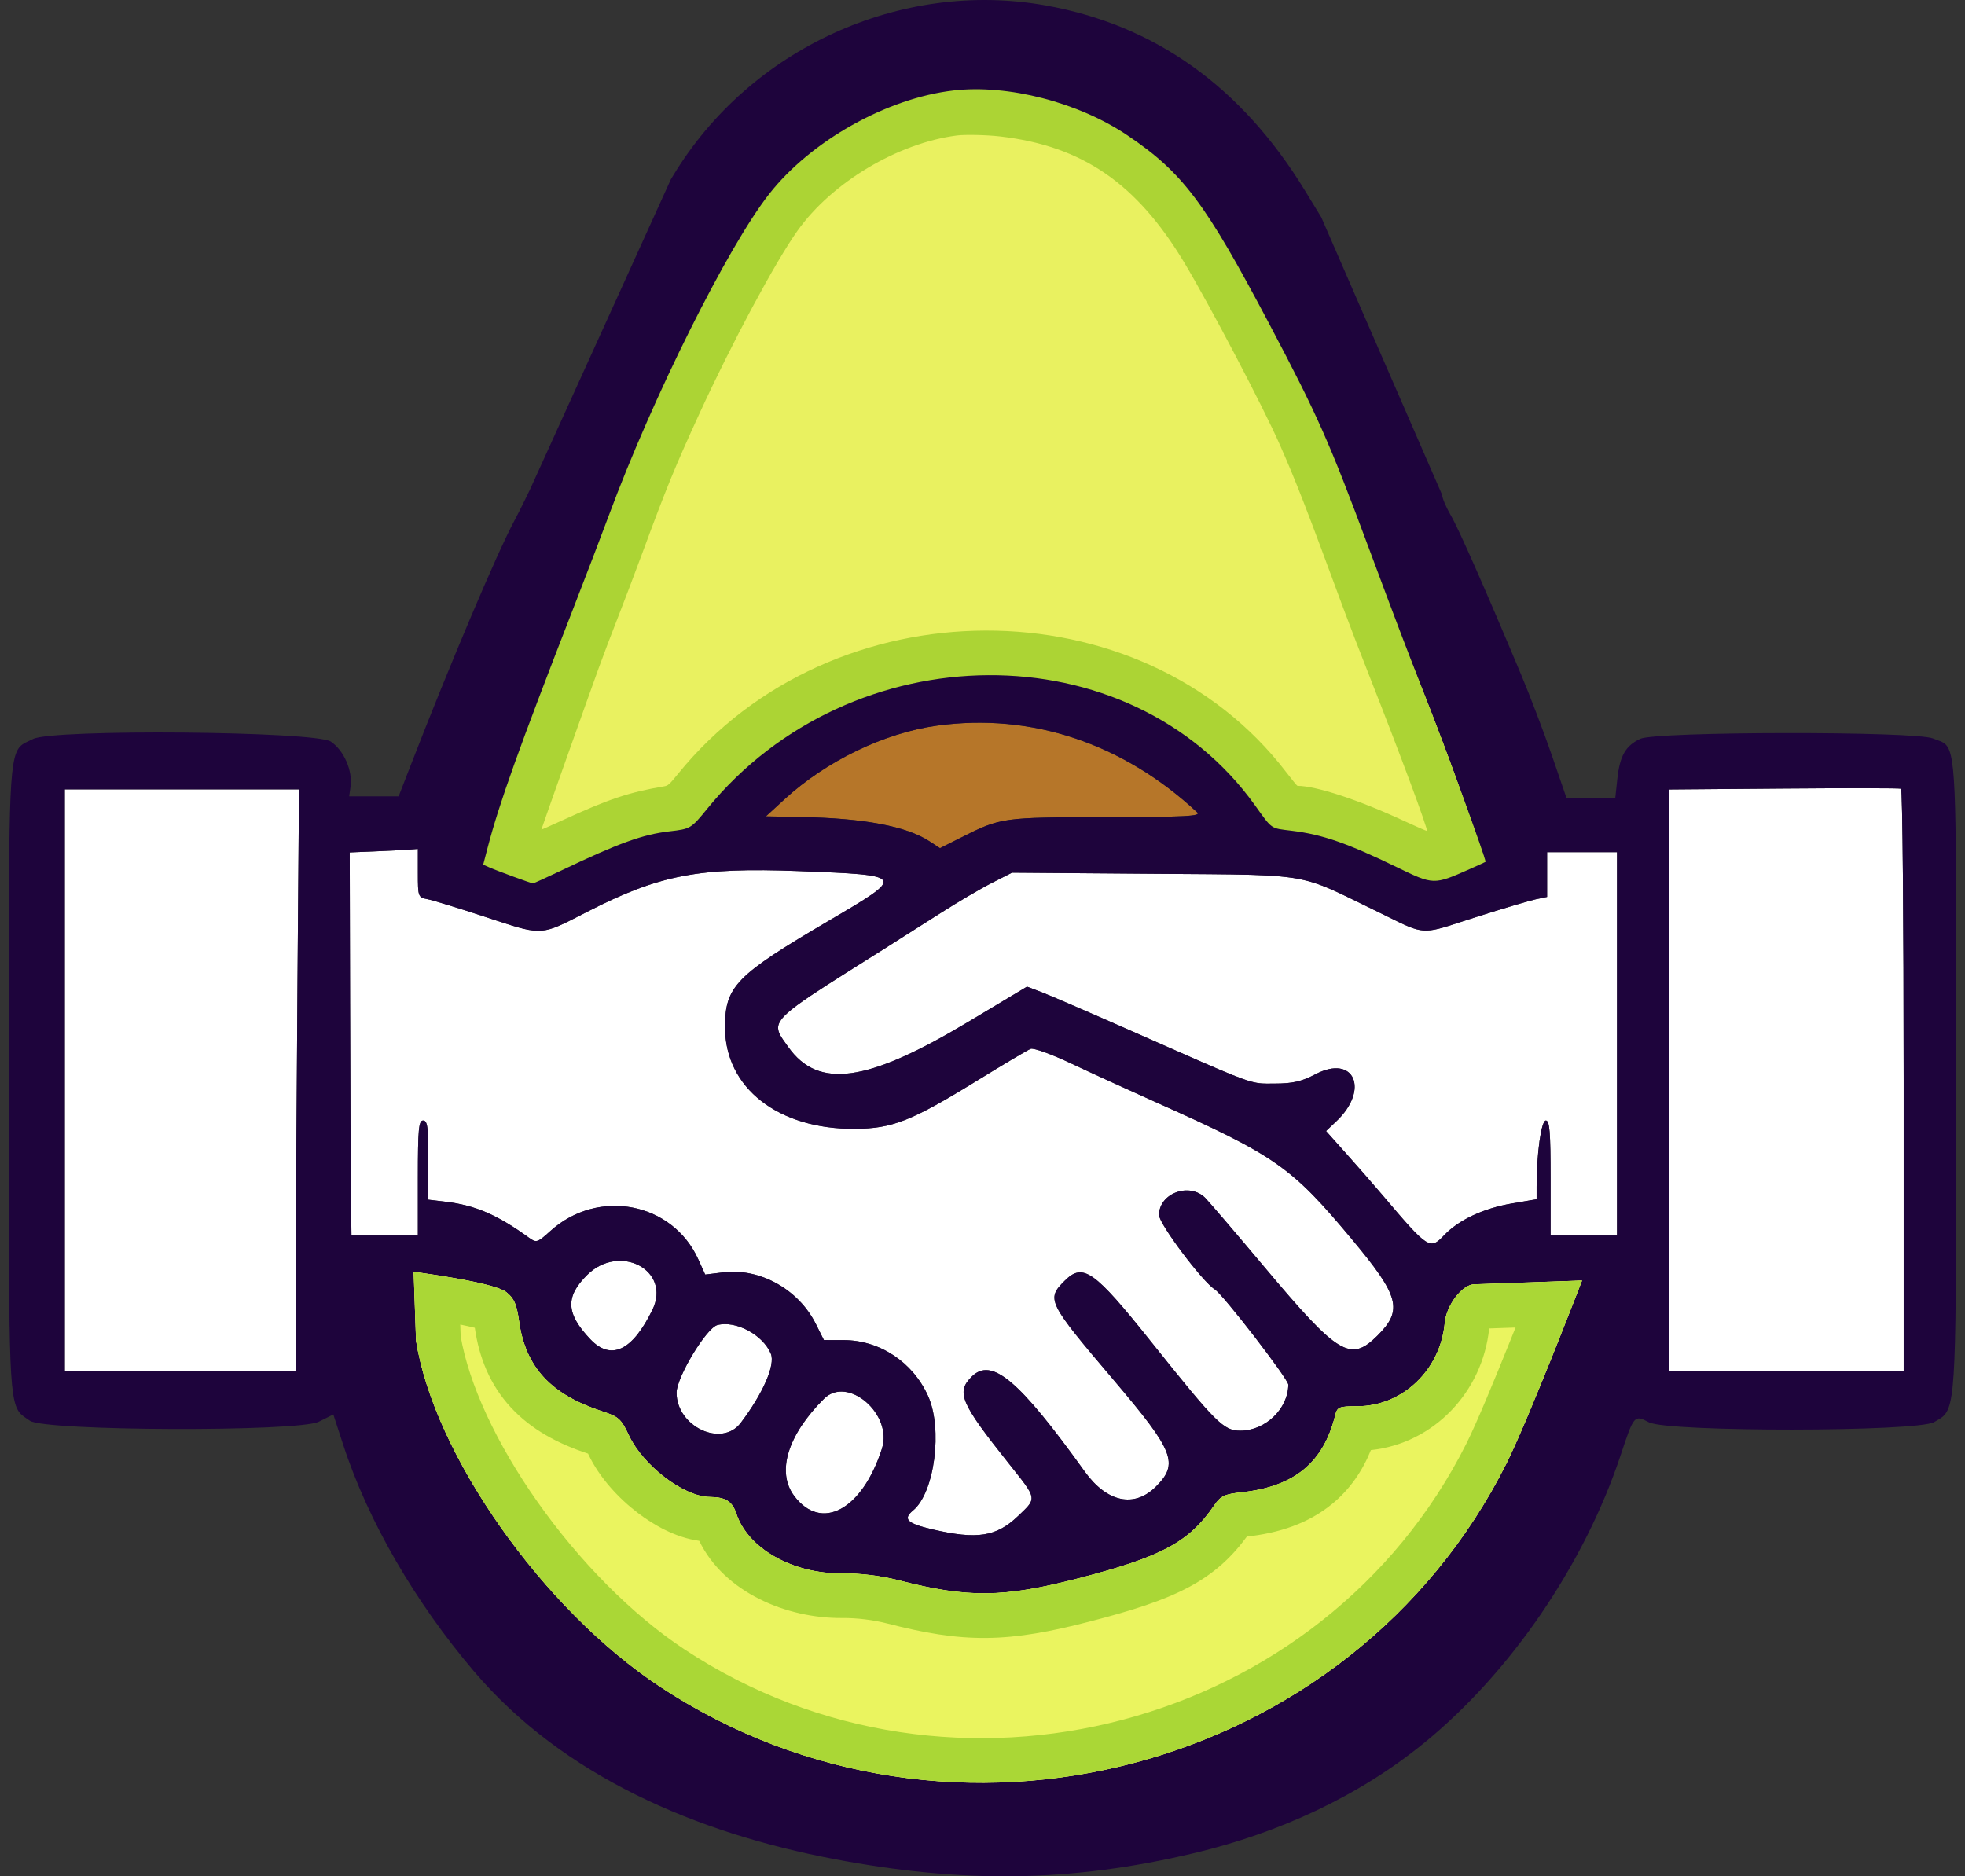
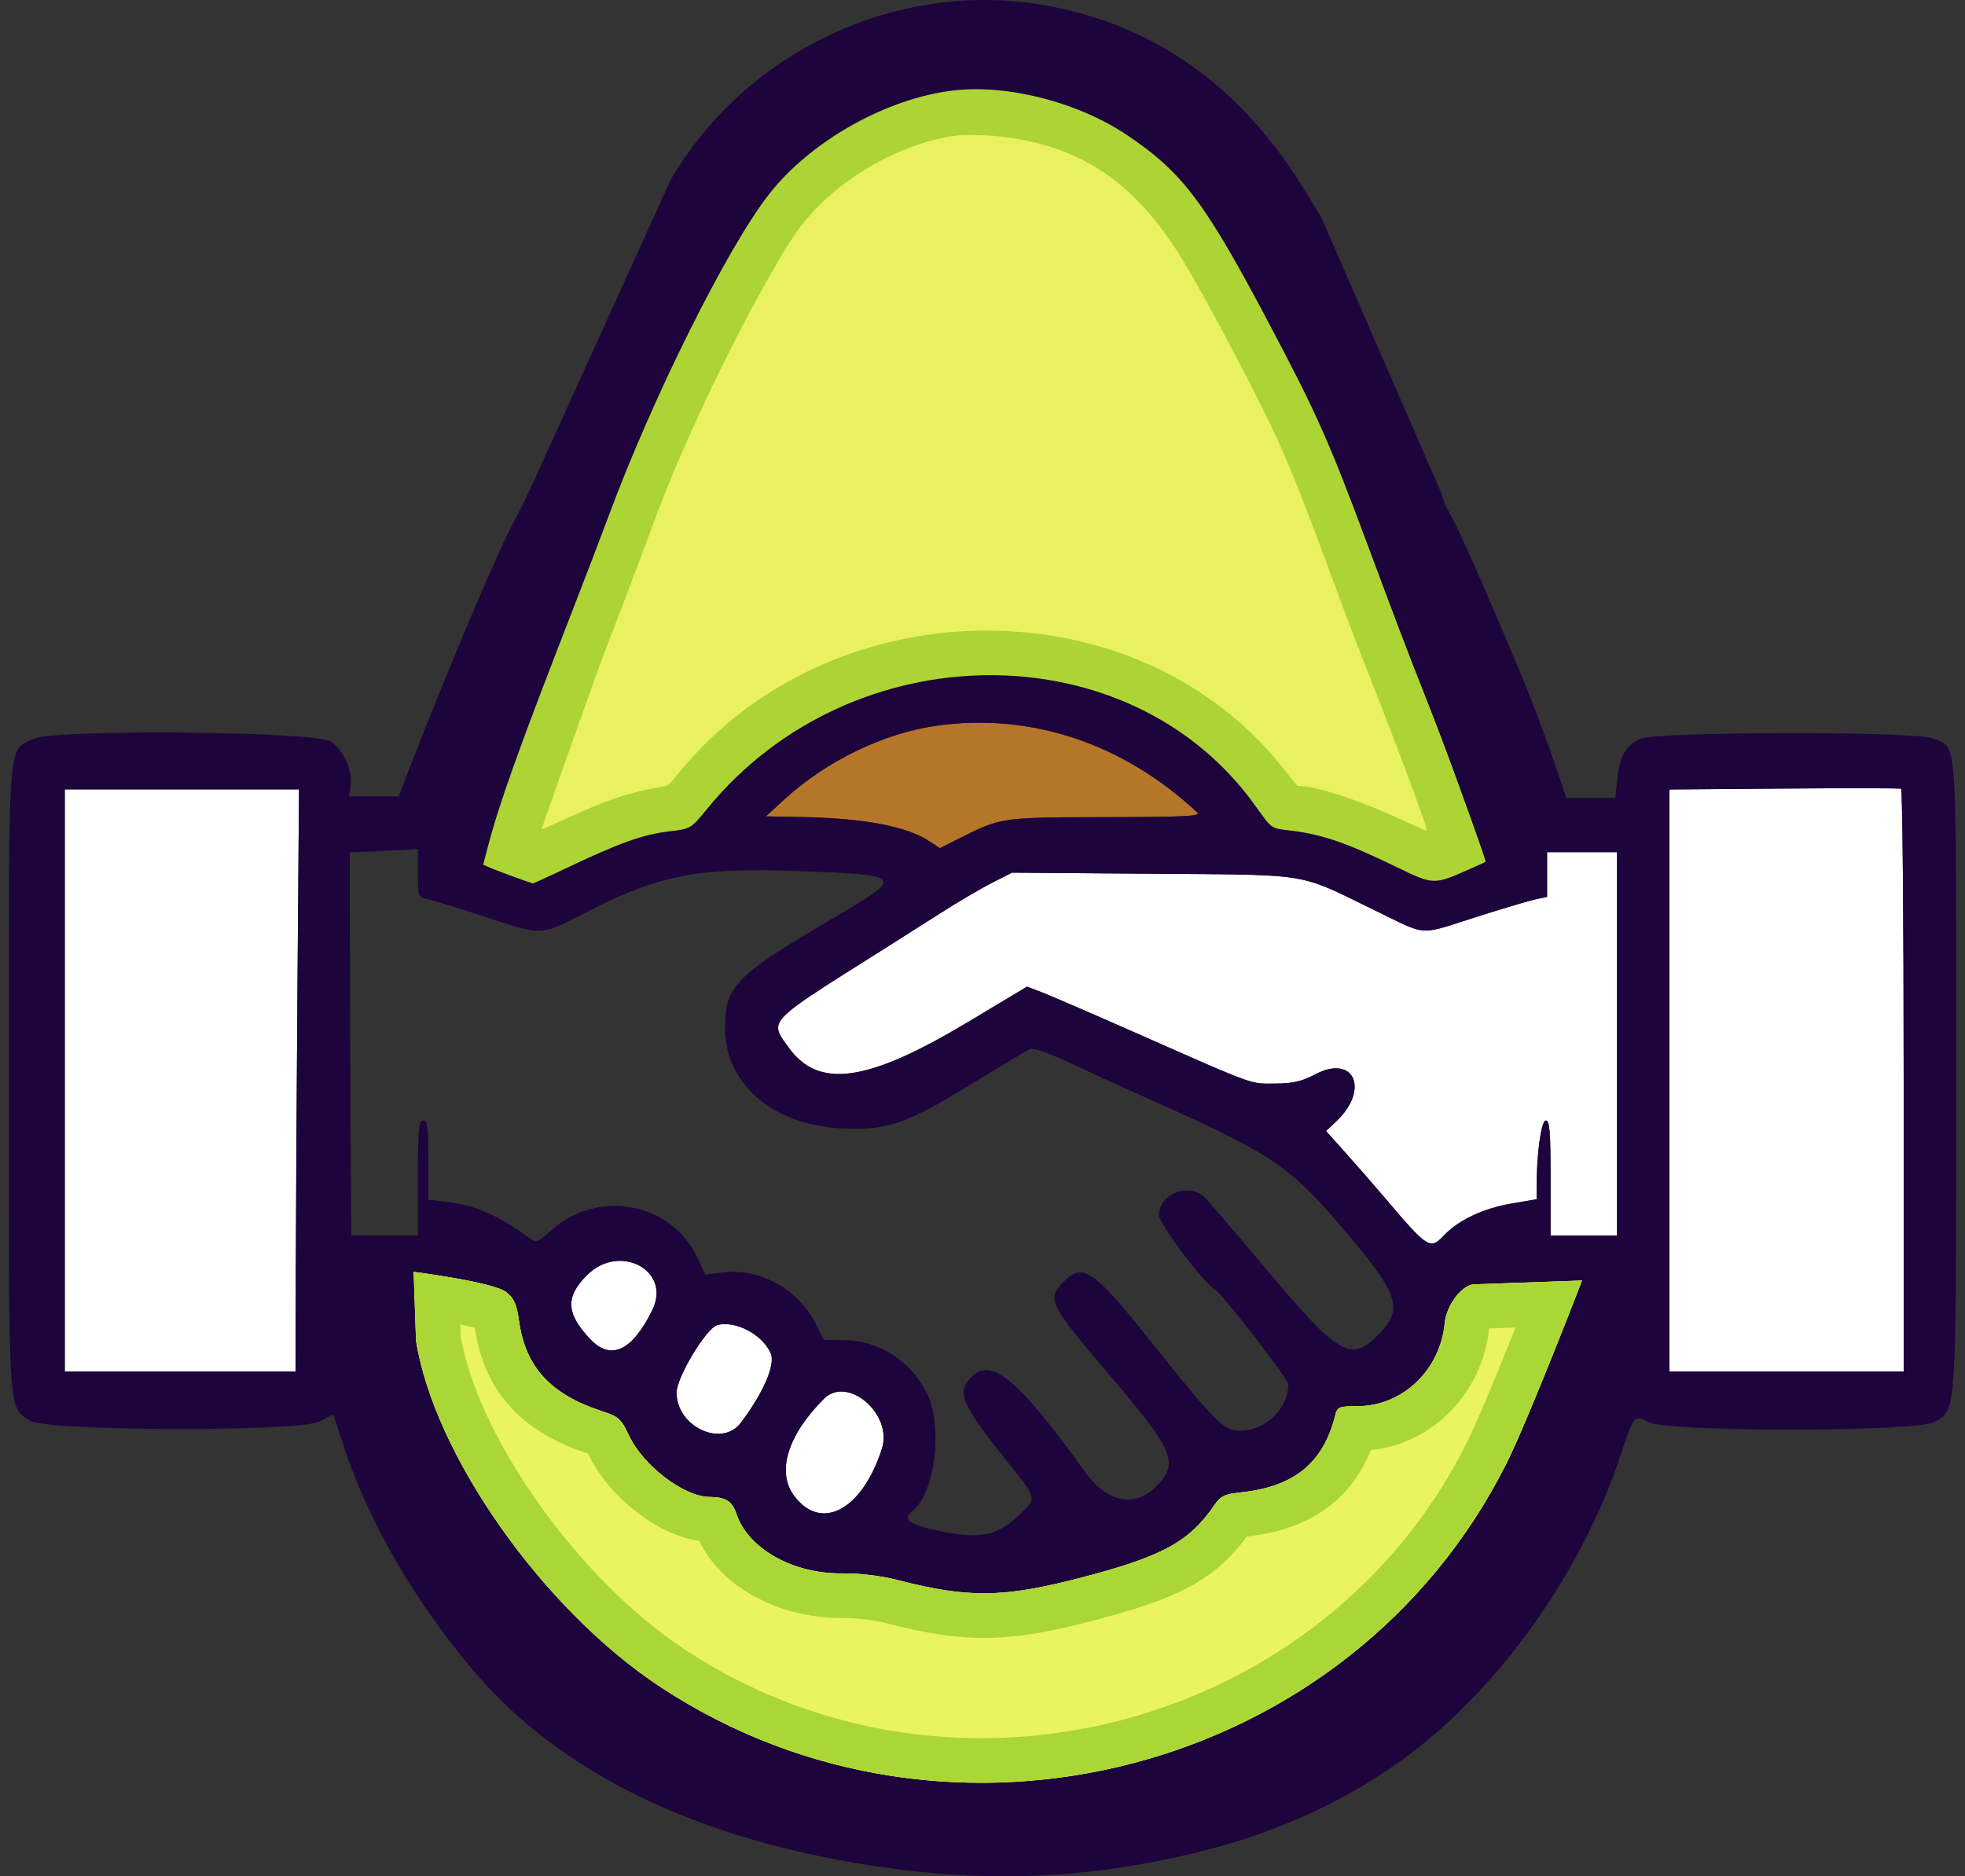
<svg xmlns="http://www.w3.org/2000/svg" width="111" height="106" viewBox="0 0 111 106" fill="none">
  <rect x="0" y="0" width="111" height="106" fill="#333333" stroke="none" />
  <path d="M53.623 5.405C49.352 6.004 45.009 8.753 42.725 12.304C40.142 16.32 36.382 23.999 34.735 28.621C34.257 29.961 33.014 33.193 31.971 35.804C29.253 42.611 27.355 48.236 27.682 48.52C27.775 48.601 28.418 48.867 29.11 49.112L30.368 49.557L32.496 48.55C35.18 47.279 36.631 46.779 38.077 46.627C39.189 46.511 39.243 46.477 40.184 45.305C48.214 35.313 64.182 35.51 71.206 45.688C71.746 46.471 71.823 46.511 73.032 46.623C74.468 46.757 76.171 47.353 78.831 48.652C80.859 49.641 80.839 49.641 82.966 48.703L83.796 48.337L83.021 46.122C82.013 43.241 81.073 40.747 79.847 37.705C79.302 36.351 78.284 33.693 77.586 31.797C75.642 26.52 74.493 23.769 73.182 21.263C67.891 11.147 66.96 9.893 62.806 7.27C60.605 5.88 56.369 5.02 53.623 5.405Z" fill="#E9F160" />
  <path d="M23.366 71.853L23.501 75.735C24.52 82.195 30.674 90.927 37.281 95.287C53.689 106.114 76.311 100.156 85.088 82.696C86.326 80.233 89.368 72.342 89.368 72.342C89.368 72.342 83.398 72.556 83.287 72.556C82.606 72.556 81.704 73.729 81.612 74.734C81.37 77.391 79.233 79.433 76.683 79.443C75.615 79.447 75.544 79.477 75.415 79.989C74.751 82.636 73.11 83.982 70.156 84.303C69.165 84.411 68.957 84.509 68.593 85.038C67.162 87.126 65.625 87.953 60.923 89.166C56.667 90.265 54.691 90.287 50.76 89.277C49.746 89.017 48.6 88.877 47.564 88.887C44.775 88.915 42.249 87.486 41.595 85.51C41.365 84.814 40.985 84.576 40.095 84.569C38.631 84.558 36.333 82.807 35.523 81.084C35.086 80.156 34.949 80.033 34.014 79.728C31.113 78.782 29.688 77.239 29.322 74.646C29.186 73.677 29.045 73.356 28.601 73C27.888 72.429 23.366 71.853 23.366 71.853Z" fill="white" />
-   <path d="M21.137 48.098L19.755 48.155L19.775 56.565C19.786 61.19 19.808 66.06 19.824 67.387L19.853 69.799H23.605V66.55C23.605 63.793 23.651 63.301 23.902 63.301C24.148 63.301 24.198 63.681 24.198 65.538V67.775L25.136 67.886C26.844 68.088 28.075 68.617 29.875 69.919C30.3 70.226 30.351 70.211 31.097 69.538C33.794 67.11 37.984 67.918 39.447 71.149L39.836 72.006L40.854 71.881C42.929 71.627 45.105 72.839 46.085 74.795L46.541 75.706L47.663 75.708C49.691 75.712 51.556 76.945 52.422 78.856C53.265 80.714 52.795 84.328 51.581 85.329C50.984 85.821 51.236 86.066 52.685 86.404C55.19 86.988 56.283 86.818 57.502 85.653C57.541 85.616 57.578 85.581 57.614 85.547C57.996 85.183 58.224 84.967 58.265 84.72C58.324 84.358 57.984 83.931 57.143 82.876L56.976 82.667C54.257 79.251 54.003 78.656 54.888 77.774C56.011 76.655 57.548 77.945 61.276 83.135C62.529 84.877 64.073 85.205 65.294 83.987C66.601 82.683 66.328 81.987 62.946 78.004C59.162 73.548 59.091 73.404 60.145 72.354C61.177 71.325 61.804 71.767 65.027 75.804C68.708 80.415 69.119 80.825 70.065 80.825C71.477 80.825 72.757 79.597 72.775 78.226C72.779 77.914 69.091 73.134 68.624 72.846C67.93 72.419 65.472 69.141 65.472 68.644C65.472 67.402 67.209 66.77 68.098 67.69C68.337 67.937 69.847 69.704 71.452 71.615C75.611 76.566 76.287 76.973 77.819 75.446C79.257 74.012 79.052 73.231 76.404 70.055C72.942 65.901 72.081 65.299 65.219 62.234C63.675 61.544 61.535 60.566 60.464 60.06C59.393 59.555 58.383 59.192 58.22 59.254C58.057 59.317 56.699 60.122 55.202 61.044C51.489 63.332 50.415 63.756 48.291 63.771C43.959 63.803 40.956 61.456 40.956 58.039C40.956 55.72 41.554 55.108 46.879 51.98C51.179 49.453 51.174 49.444 45.131 49.211C39.469 48.993 37.258 49.418 33.179 51.506C33.066 51.564 32.959 51.619 32.857 51.672C31.788 52.221 31.22 52.512 30.629 52.572C30.002 52.634 29.348 52.435 28.041 52.005L27.77 51.916C27.645 51.874 27.514 51.831 27.377 51.786C25.9 51.301 24.447 50.856 24.148 50.798C23.618 50.695 23.605 50.66 23.605 49.326V47.959L23.063 48C22.764 48.023 21.897 48.067 21.137 48.098Z" fill="white" />
  <path d="M87.393 50.669L86.751 50.804C86.398 50.879 84.885 51.329 83.39 51.805C83.124 51.889 82.884 51.967 82.665 52.038L82.573 52.068L82.572 52.069C81.47 52.427 80.925 52.604 80.397 52.564C79.879 52.524 79.377 52.276 78.383 51.783C78.313 51.748 78.239 51.712 78.163 51.675L78.094 51.64C77.949 51.569 77.795 51.493 77.63 51.413C77.339 51.271 77.071 51.14 76.823 51.018C75.665 50.449 74.919 50.082 74.134 49.844C72.711 49.413 71.159 49.402 66.796 49.374C66.279 49.37 65.722 49.367 65.122 49.362L57.169 49.3L56.038 49.874C55.415 50.189 54.107 50.959 53.129 51.584C52.152 52.209 50.685 53.141 49.871 53.653L49.234 54.054C45.104 56.652 43.932 57.389 43.954 58.09C43.963 58.367 44.159 58.639 44.433 59.018L44.434 59.02C44.435 59.022 44.437 59.024 44.438 59.026C44.471 59.071 44.504 59.118 44.539 59.166C46.233 61.538 48.993 61.15 54.683 57.737L58.014 55.74L58.83 56.05C59.279 56.221 61.601 57.224 63.991 58.279C64.353 58.439 64.696 58.591 65.02 58.734C69.738 60.819 70.51 61.16 71.3 61.21C71.455 61.22 71.611 61.219 71.797 61.217L71.901 61.216L71.925 61.216C71.95 61.216 71.977 61.216 72.004 61.216C73.026 61.213 73.519 61.1 74.317 60.684C76.501 59.545 77.38 61.559 75.481 63.352L74.906 63.895L76.064 65.191C76.701 65.903 77.61 66.944 78.084 67.503C80.686 70.574 80.772 70.629 81.58 69.781C82.403 68.916 83.797 68.263 85.41 67.988L86.801 67.75V67.032C86.801 65.172 87.062 63.301 87.323 63.301C87.537 63.301 87.59 63.95 87.59 66.55V69.799H91.343V48.14H87.393V50.669Z" fill="white" />
  <path d="M52.932 40.995C49.959 41.405 46.681 42.987 44.32 45.151L43.265 46.119L45.232 46.156C48.814 46.222 51.213 46.677 52.521 47.536L53.097 47.915L54.288 47.316C56.539 46.183 56.602 46.174 62.467 46.164C67.002 46.157 67.864 46.111 67.629 45.894C63.425 41.985 58.253 40.262 52.932 40.995Z" fill="#B67629" />
  <path fill-rule="evenodd" clip-rule="evenodd" d="M3.66 77.478H16.694L16.709 71.719C16.717 68.551 16.761 61.153 16.807 55.278L16.891 44.596H3.66V77.478Z" fill="white" />
  <path fill-rule="evenodd" clip-rule="evenodd" d="M100.772 44.549L94.305 44.601V77.478H107.536V61.049C107.536 52.012 107.47 44.592 107.388 44.558C107.307 44.525 104.33 44.52 100.772 44.549Z" fill="white" />
  <path d="M46.544 79.023C44.491 81.07 43.85 83.162 44.863 84.511C46.396 86.551 48.707 85.305 49.819 81.838C50.444 79.888 47.884 77.687 46.544 79.023Z" fill="white" />
  <path d="M40.524 74.858C39.901 75.022 38.219 77.807 38.219 78.676C38.219 80.596 40.772 81.798 41.844 80.382C43.107 78.714 43.806 77.107 43.544 76.476C43.1 75.409 41.563 74.585 40.524 74.858Z" fill="white" />
  <path d="M33.158 72.037C31.924 73.267 31.973 74.212 33.345 75.657C34.514 76.888 35.724 76.315 36.854 73.996C37.94 71.766 34.995 70.206 33.158 72.037Z" fill="white" />
  <path fill-rule="evenodd" clip-rule="evenodd" d="M59.067 0.306C65.251 1.413 70.125 4.893 73.714 10.765L74.638 12.278L81.468 27.968C81.468 28.14 81.684 28.651 81.948 29.104C82.405 29.887 83.85 33.16 85.92 38.098C86.442 39.343 87.234 41.425 87.68 42.725L88.491 45.088H91.244L91.361 44.003C91.502 42.697 91.824 42.134 92.654 41.74C93.545 41.319 108.19 41.301 109.195 41.72C109.282 41.756 109.363 41.785 109.439 41.812C109.568 41.857 109.682 41.898 109.781 41.96C110.504 42.41 110.504 44.014 110.499 57.245C110.499 58.314 110.499 59.458 110.499 60.683L110.499 62.706V62.707C110.5 77.815 110.5 79.431 109.711 80.057C109.616 80.132 109.51 80.193 109.392 80.261C109.349 80.285 109.305 80.311 109.259 80.338C108.322 80.896 94.21 80.908 93.147 80.352C92.317 79.918 92.302 79.935 91.549 82.204C89.504 88.367 85.345 94.466 80.469 98.448C76.722 101.511 72.211 103.553 67.499 104.68C60.463 106.363 54.28 106.392 47.093 105.022C39.372 103.551 31.818 100.369 26.744 94.384C23.481 90.534 20.811 86.002 19.379 81.597L18.83 79.908L18.009 80.318C16.841 80.9 2.518 80.85 1.684 80.261C1.652 80.238 1.62 80.216 1.589 80.195C1.567 80.18 1.546 80.166 1.525 80.152C1.419 80.08 1.324 80.016 1.238 79.941C0.498 79.289 0.498 77.801 0.501 63.425L0.501 63.401C0.501 62.619 0.501 61.799 0.501 60.938C0.501 59.827 0.501 58.781 0.5 57.799L0.5 57.737C0.497 44.232 0.497 42.611 1.267 42.058C1.372 41.983 1.492 41.927 1.628 41.864C1.701 41.83 1.78 41.793 1.863 41.75C2.975 41.178 17.809 41.306 18.688 41.896C19.427 42.391 19.931 43.547 19.802 44.448L19.724 44.99L22.519 44.988L23.187 43.266C25.415 37.521 28.096 31.195 29.048 29.434C29.194 29.164 29.454 28.654 29.624 28.302L29.935 27.663L37.891 10.143L38.022 9.926C42.358 2.736 50.881 -1.159 59.067 0.306ZM42.725 12.304C45.009 8.753 49.352 6.004 53.623 5.405C56.369 5.02 60.605 5.88 62.806 7.27C66.96 9.893 67.891 11.147 73.182 21.263C74.493 23.769 75.642 26.52 77.586 31.797C78.284 33.693 79.302 36.351 79.847 37.705C81.073 40.747 82.013 43.241 83.021 46.122L83.796 48.337L82.966 48.703C80.839 49.641 80.859 49.641 78.831 48.652C76.171 47.353 74.468 46.757 73.032 46.623C71.823 46.511 71.746 46.471 71.206 45.688C64.182 35.51 48.214 35.313 40.184 45.305C39.243 46.477 39.189 46.511 38.077 46.627C36.631 46.779 35.18 47.279 32.496 48.55L30.368 49.557L29.11 49.112C28.418 48.867 27.775 48.601 27.682 48.52C27.355 48.236 29.253 42.611 31.971 35.804C33.014 33.193 34.257 29.961 34.735 28.621C36.382 23.999 40.142 16.32 42.725 12.304ZM44.32 45.151C46.681 42.987 49.959 41.405 52.932 40.995C58.253 40.262 63.425 41.985 67.629 45.894C67.864 46.111 67.002 46.157 62.467 46.164C56.602 46.174 56.539 46.183 54.288 47.316L53.097 47.915L52.521 47.536C51.213 46.677 48.814 46.222 45.232 46.156L43.265 46.119L44.32 45.151ZM94.305 44.601L100.772 44.549C104.33 44.52 107.307 44.525 107.388 44.558C107.47 44.592 107.536 52.012 107.536 61.049V77.478H94.305V44.601ZM3.66 77.478V44.596H16.891L16.807 55.278C16.761 61.153 16.717 68.551 16.709 71.719L16.694 77.478H3.66ZM19.755 48.155L21.137 48.098C21.897 48.067 22.764 48.023 23.063 48L23.605 47.959V49.326C23.605 50.66 23.618 50.695 24.148 50.798C24.447 50.856 25.9 51.301 27.377 51.786C27.514 51.831 27.645 51.874 27.77 51.916L28.041 52.005C29.348 52.435 30.002 52.634 30.629 52.572C31.22 52.512 31.788 52.221 32.857 51.672C32.959 51.619 33.066 51.564 33.179 51.506C37.258 49.418 39.469 48.993 45.131 49.211C51.174 49.444 51.179 49.453 46.879 51.98C41.554 55.108 40.956 55.72 40.956 58.039C40.956 61.456 43.959 63.803 48.291 63.771C50.415 63.756 51.489 63.332 55.202 61.044C56.699 60.122 58.057 59.317 58.22 59.254C58.383 59.192 59.393 59.555 60.464 60.06C61.535 60.566 63.675 61.544 65.219 62.234C72.081 65.299 72.942 65.901 76.404 70.055C79.052 73.231 79.257 74.012 77.819 75.446C76.287 76.973 75.611 76.566 71.452 71.615C69.847 69.704 68.337 67.937 68.098 67.69C67.209 66.77 65.472 67.402 65.472 68.644C65.472 69.141 67.93 72.419 68.624 72.846C69.091 73.134 72.779 77.914 72.775 78.226C72.757 79.597 71.477 80.825 70.065 80.825C69.119 80.825 68.708 80.415 65.027 75.804C61.804 71.767 61.177 71.325 60.145 72.354C59.091 73.404 59.162 73.548 62.946 78.004C66.328 81.987 66.601 82.683 65.294 83.987C64.073 85.205 62.529 84.877 61.276 83.135C57.548 77.945 56.011 76.655 54.888 77.774C54.003 78.656 54.257 79.251 56.976 82.667L57.143 82.876C57.984 83.931 58.324 84.358 58.265 84.72C58.224 84.967 57.996 85.183 57.614 85.547C57.578 85.581 57.541 85.616 57.502 85.653C56.283 86.818 55.19 86.988 52.685 86.404C51.236 86.066 50.984 85.821 51.581 85.329C52.795 84.328 53.265 80.714 52.422 78.856C51.556 76.945 49.691 75.712 47.663 75.708L46.541 75.706L46.085 74.795C45.105 72.839 42.929 71.627 40.854 71.881L39.836 72.006L39.447 71.149C37.984 67.918 33.794 67.11 31.097 69.538C30.351 70.211 30.3 70.226 29.875 69.919C28.075 68.617 26.844 68.088 25.136 67.886L24.198 67.775V65.538C24.198 63.681 24.148 63.301 23.902 63.301C23.651 63.301 23.605 63.793 23.605 66.55V69.799H19.853L19.824 67.387C19.808 66.06 19.786 61.19 19.775 56.565L19.755 48.155ZM87.393 50.669V48.14H91.343V69.799H87.59V66.55C87.59 63.95 87.537 63.301 87.323 63.301C87.062 63.301 86.801 65.172 86.801 67.032V67.75L85.41 67.988C83.797 68.263 82.403 68.916 81.58 69.781C80.772 70.629 80.686 70.574 78.084 67.503C77.61 66.944 76.701 65.903 76.064 65.191L74.906 63.895L75.481 63.352C77.38 61.559 76.501 59.545 74.317 60.684C73.519 61.1 73.026 61.213 72.004 61.216C71.977 61.216 71.95 61.216 71.925 61.216L71.901 61.216L71.797 61.217C71.611 61.219 71.455 61.22 71.3 61.21C70.51 61.16 69.738 60.819 65.02 58.734C64.696 58.591 64.353 58.439 63.991 58.279C61.601 57.224 59.279 56.221 58.83 56.05L58.014 55.74L54.683 57.737C48.993 61.15 46.233 61.538 44.539 59.166C44.504 59.118 44.471 59.071 44.438 59.026L44.434 59.02L44.433 59.018C44.159 58.639 43.963 58.367 43.954 58.09C43.932 57.389 45.104 56.652 49.234 54.054L49.871 53.653C50.685 53.141 52.152 52.209 53.129 51.584C54.107 50.959 55.415 50.189 56.038 49.874L57.169 49.3L65.122 49.362C65.722 49.367 66.279 49.37 66.796 49.374C71.159 49.402 72.711 49.413 74.134 49.844C74.919 50.082 75.665 50.449 76.823 51.018C77.071 51.14 77.339 51.271 77.63 51.413C77.795 51.493 77.949 51.569 78.094 51.64L78.163 51.675L78.383 51.783C79.377 52.276 79.879 52.524 80.397 52.564C80.925 52.604 81.47 52.427 82.572 52.069L82.573 52.068L82.665 52.038C82.884 51.967 83.124 51.889 83.39 51.805C84.885 51.329 86.398 50.879 86.751 50.804L87.393 50.669ZM33.345 75.657C31.973 74.212 31.924 73.267 33.158 72.037C34.995 70.206 37.94 71.766 36.854 73.996C35.724 76.315 34.514 76.888 33.345 75.657ZM23.501 75.735L23.366 71.853C23.366 71.853 27.888 72.429 28.601 73C29.045 73.356 29.186 73.677 29.322 74.646C29.688 77.239 31.113 78.782 34.014 79.728C34.949 80.033 35.086 80.156 35.523 81.084C36.333 82.807 38.631 84.558 40.095 84.569C40.985 84.576 41.365 84.814 41.595 85.51C42.249 87.486 44.775 88.915 47.564 88.887C48.6 88.877 49.746 89.017 50.76 89.277C54.691 90.287 56.667 90.265 60.923 89.166C65.625 87.953 67.162 87.126 68.593 85.038C68.957 84.509 69.165 84.411 70.156 84.303C73.11 83.982 74.751 82.636 75.415 79.989C75.544 79.477 75.615 79.447 76.683 79.443C79.233 79.433 81.37 77.391 81.612 74.734C81.704 73.729 82.606 72.556 83.287 72.556C83.398 72.556 89.368 72.342 89.368 72.342C89.368 72.342 86.326 80.233 85.088 82.696C76.311 100.156 53.689 106.114 37.281 95.287C30.674 90.927 24.52 82.195 23.501 75.735ZM38.219 78.676C38.219 77.807 39.901 75.022 40.524 74.858C41.563 74.585 43.1 75.409 43.544 76.476C43.806 77.107 43.107 78.714 41.844 80.382C40.772 81.798 38.219 80.596 38.219 78.676ZM44.863 84.511C43.85 83.162 44.491 81.07 46.544 79.023C47.884 77.687 50.444 79.888 49.819 81.838C48.707 85.305 46.396 86.551 44.863 84.511Z" fill="#1E043C" />
  <path d="M23.366 71.853L23.501 75.735C24.52 82.195 30.674 90.927 37.281 95.287C53.689 106.114 76.311 100.156 85.088 82.696C86.326 80.233 89.368 72.342 89.368 72.342C89.368 72.342 83.398 72.556 83.287 72.556C82.606 72.556 81.704 73.729 81.612 74.734C81.37 77.391 79.233 79.433 76.683 79.443C75.615 79.447 75.544 79.477 75.415 79.989C74.751 82.636 73.11 83.982 70.156 84.303C69.165 84.411 68.957 84.509 68.593 85.038C67.162 87.126 65.625 87.953 60.923 89.166C56.667 90.265 54.691 90.287 50.76 89.277C49.746 89.017 48.6 88.877 47.564 88.887C44.775 88.915 42.249 87.486 41.595 85.51C41.365 84.814 40.985 84.576 40.095 84.569C38.631 84.558 36.333 82.807 35.523 81.084C35.086 80.156 34.949 80.033 34.014 79.728C31.113 78.782 29.688 77.239 29.322 74.646C29.186 73.677 29.045 73.356 28.601 73C27.888 72.429 23.366 71.853 23.366 71.853Z" fill="#EAF45F" />
  <path d="M53.623 5.405C49.352 6.004 45.009 8.753 42.725 12.304C40.142 16.32 36.382 23.999 34.735 28.621C34.257 29.961 33.014 33.193 31.971 35.804C29.253 42.611 27.355 48.236 27.682 48.52C27.775 48.601 28.418 48.867 29.11 49.112L30.368 49.557L32.496 48.55C35.18 47.279 36.631 46.779 38.077 46.627C39.189 46.511 39.243 46.477 40.184 45.305C48.214 35.313 64.182 35.51 71.206 45.688C71.746 46.471 71.823 46.511 73.032 46.623C74.468 46.757 76.171 47.353 78.831 48.652C80.859 49.641 80.839 49.641 82.966 48.703L83.796 48.337L83.021 46.122C82.013 43.241 81.073 40.747 79.847 37.705C79.302 36.351 78.284 33.693 77.586 31.797C75.642 26.52 74.493 23.769 73.182 21.263C67.891 11.147 66.96 9.893 62.806 7.27C60.605 5.88 56.369 5.02 53.623 5.405Z" fill="#E9F160" />
  <path fill-rule="evenodd" clip-rule="evenodd" d="M82.828 81.566C83.39 80.449 84.419 77.969 85.345 75.659C85.435 75.435 85.524 75.214 85.61 74.998C85.06 75.017 84.534 75.036 84.121 75.05C83.757 78.615 81.006 81.547 77.44 81.922C76.967 83.094 76.261 84.135 75.25 84.965C73.894 86.077 72.226 86.613 70.434 86.808C69.585 87.964 68.605 88.884 67.185 89.648C65.744 90.424 63.925 90.995 61.557 91.606C59.355 92.175 57.567 92.513 55.747 92.533C53.914 92.553 52.195 92.249 50.129 91.718L50.128 91.718C49.328 91.512 48.402 91.4 47.589 91.407C44.429 91.438 40.904 89.956 39.498 87.048C38.16 86.87 36.913 86.145 36.029 85.471C34.948 84.648 33.859 83.482 33.234 82.155C33.229 82.143 33.223 82.132 33.218 82.121C31.516 81.564 30.007 80.756 28.858 79.511C27.684 78.24 27.063 76.704 26.822 75.013C26.579 74.952 26.299 74.89 25.999 74.83L26.022 75.487C26.481 78.176 28.038 81.55 30.364 84.849C32.713 88.183 35.687 91.213 38.676 93.186C53.83 103.185 74.736 97.663 82.828 81.566ZM37.281 95.287C30.674 90.927 24.52 82.195 23.501 75.735L23.366 71.853C23.366 71.853 24.619 72.013 25.909 72.247C27.071 72.458 28.263 72.729 28.601 73C29.045 73.356 29.186 73.677 29.322 74.646C29.688 77.239 31.113 78.782 34.014 79.728C34.949 80.033 35.086 80.156 35.523 81.084C36.333 82.807 38.631 84.558 40.095 84.569C40.985 84.576 41.365 84.814 41.595 85.51C42.249 87.486 44.775 88.915 47.564 88.887C48.6 88.877 49.746 89.017 50.76 89.277C54.691 90.287 56.667 90.265 60.923 89.166C65.625 87.953 67.162 87.126 68.593 85.038C68.957 84.509 69.165 84.411 70.156 84.303C73.11 83.982 74.751 82.636 75.415 79.989C75.544 79.477 75.615 79.447 76.683 79.443C79.233 79.433 81.37 77.391 81.612 74.734C81.704 73.729 82.606 72.556 83.287 72.556C83.345 72.556 85.035 72.496 86.619 72.44C88.036 72.39 89.368 72.342 89.368 72.342C89.368 72.342 88.953 73.418 88.367 74.9C87.367 77.43 85.869 81.142 85.088 82.696C76.311 100.156 53.689 106.114 37.281 95.287Z" fill="#AAD736" />
  <path fill-rule="evenodd" clip-rule="evenodd" d="M53.868 5.11C50.098 5.545 45.808 7.954 43.452 10.958C41.098 13.958 36.866 22.444 34.387 29.135C34.01 30.151 33.095 32.545 32.353 34.453C29.296 42.315 28.203 45.372 27.545 47.89L27.295 48.849L27.618 48.992C28.085 49.199 30.009 49.903 30.107 49.903C30.152 49.903 30.872 49.576 31.707 49.178C34.954 47.627 36.298 47.141 37.824 46.964C39.011 46.826 39.035 46.812 39.951 45.689C48.092 35.715 63.795 35.611 70.885 45.485C71.885 46.876 71.748 46.782 72.977 46.932C74.709 47.145 76.105 47.63 78.909 48.992C80.979 49.997 80.989 49.998 83.001 49.107C83.505 48.883 83.918 48.695 83.918 48.687C83.918 48.451 81.639 42.209 80.456 39.205C79.517 36.822 78.813 34.97 77.328 30.978C75.08 24.934 74.441 23.494 71.721 18.34C68.072 11.427 66.815 9.754 63.682 7.642C60.921 5.781 56.944 4.755 53.868 5.11ZM56.504 7.709C61.139 8.248 64.207 10.354 66.907 14.851C68.326 17.215 71.36 22.997 72.294 25.12C73.229 27.244 73.822 28.772 75.869 34.325C76.167 35.133 76.844 36.893 77.372 38.235C79.064 42.528 80.676 46.867 80.605 46.938C80.591 46.952 79.981 46.687 79.249 46.348C76.735 45.183 74.336 44.397 73.293 44.397C73.268 44.397 72.984 44.052 72.662 43.631C64.462 32.912 47.01 32.963 38.291 43.731C37.817 44.317 37.737 44.388 37.514 44.425C35.547 44.754 34.38 45.143 31.8 46.328C31.131 46.635 30.582 46.877 30.582 46.864C30.582 46.83 33.304 39.16 33.834 37.703C34.09 36.998 34.571 35.731 34.902 34.888C35.233 34.045 35.853 32.412 36.279 31.259C37.659 27.525 38.134 26.366 39.504 23.378C41.336 19.383 43.791 14.804 45.051 13.035C46.992 10.308 50.703 8.089 54.049 7.654C54.519 7.593 55.741 7.62 56.504 7.709Z" fill="#ACD434" />
</svg>